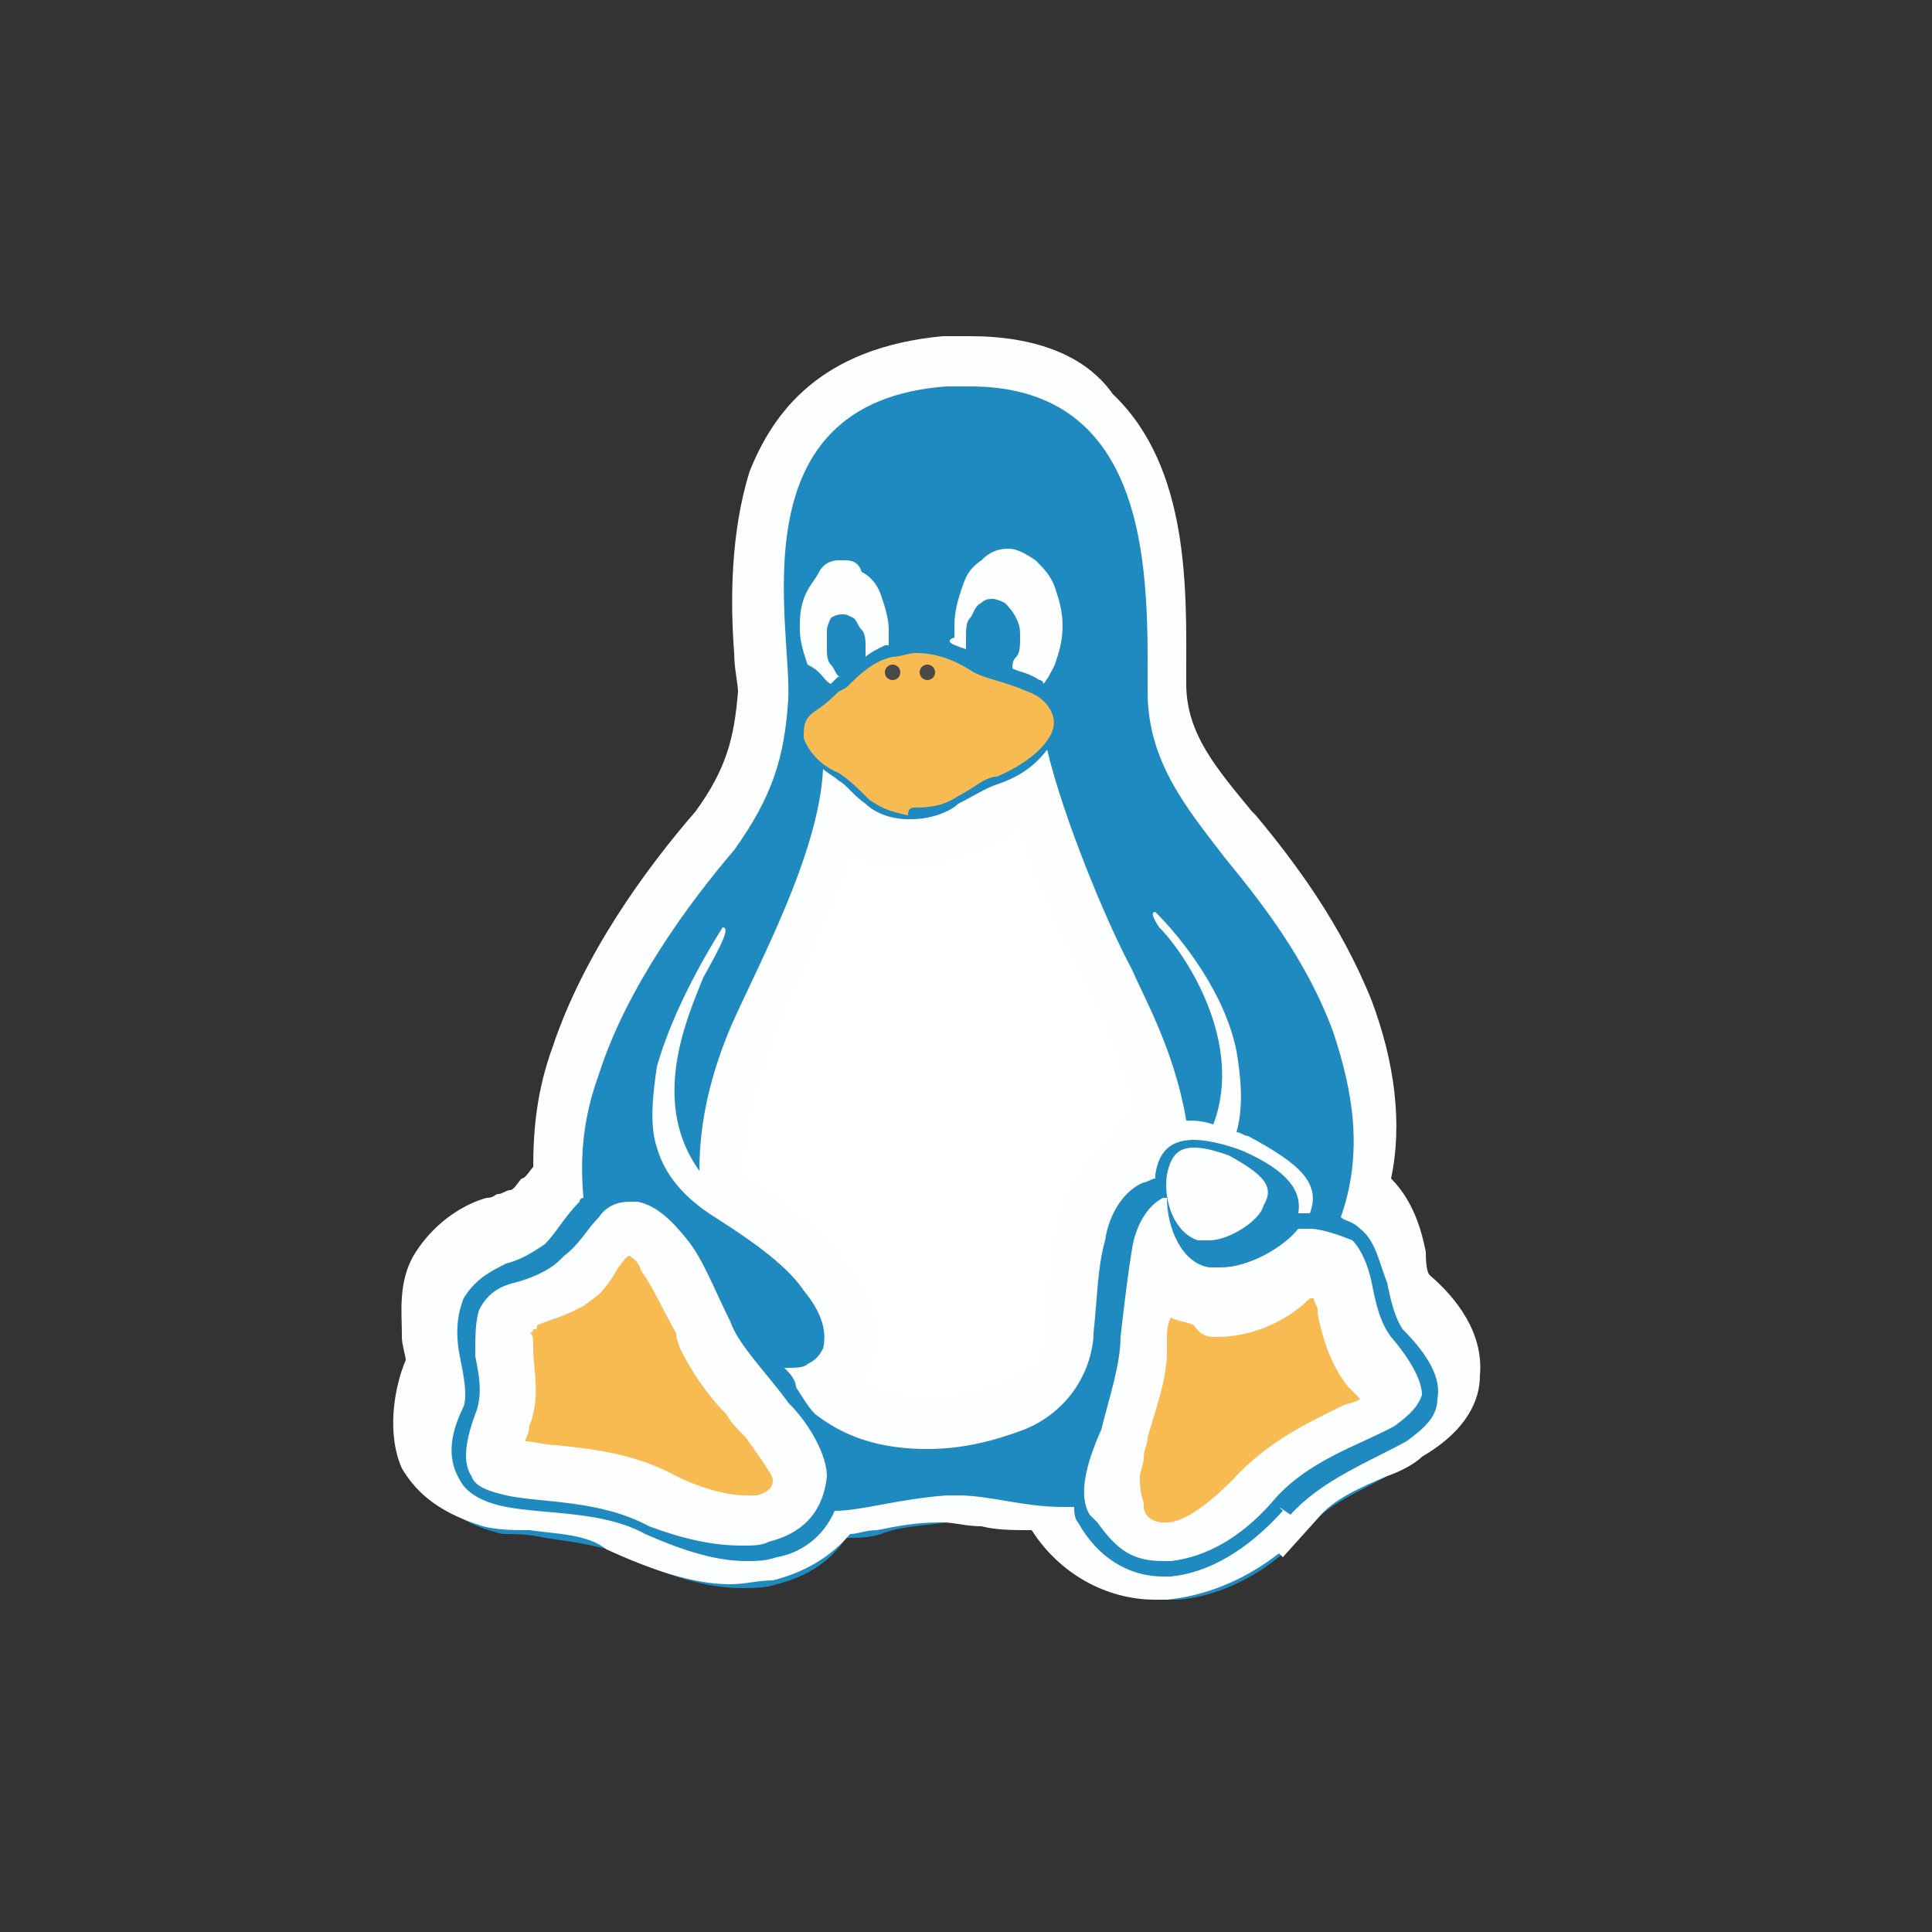
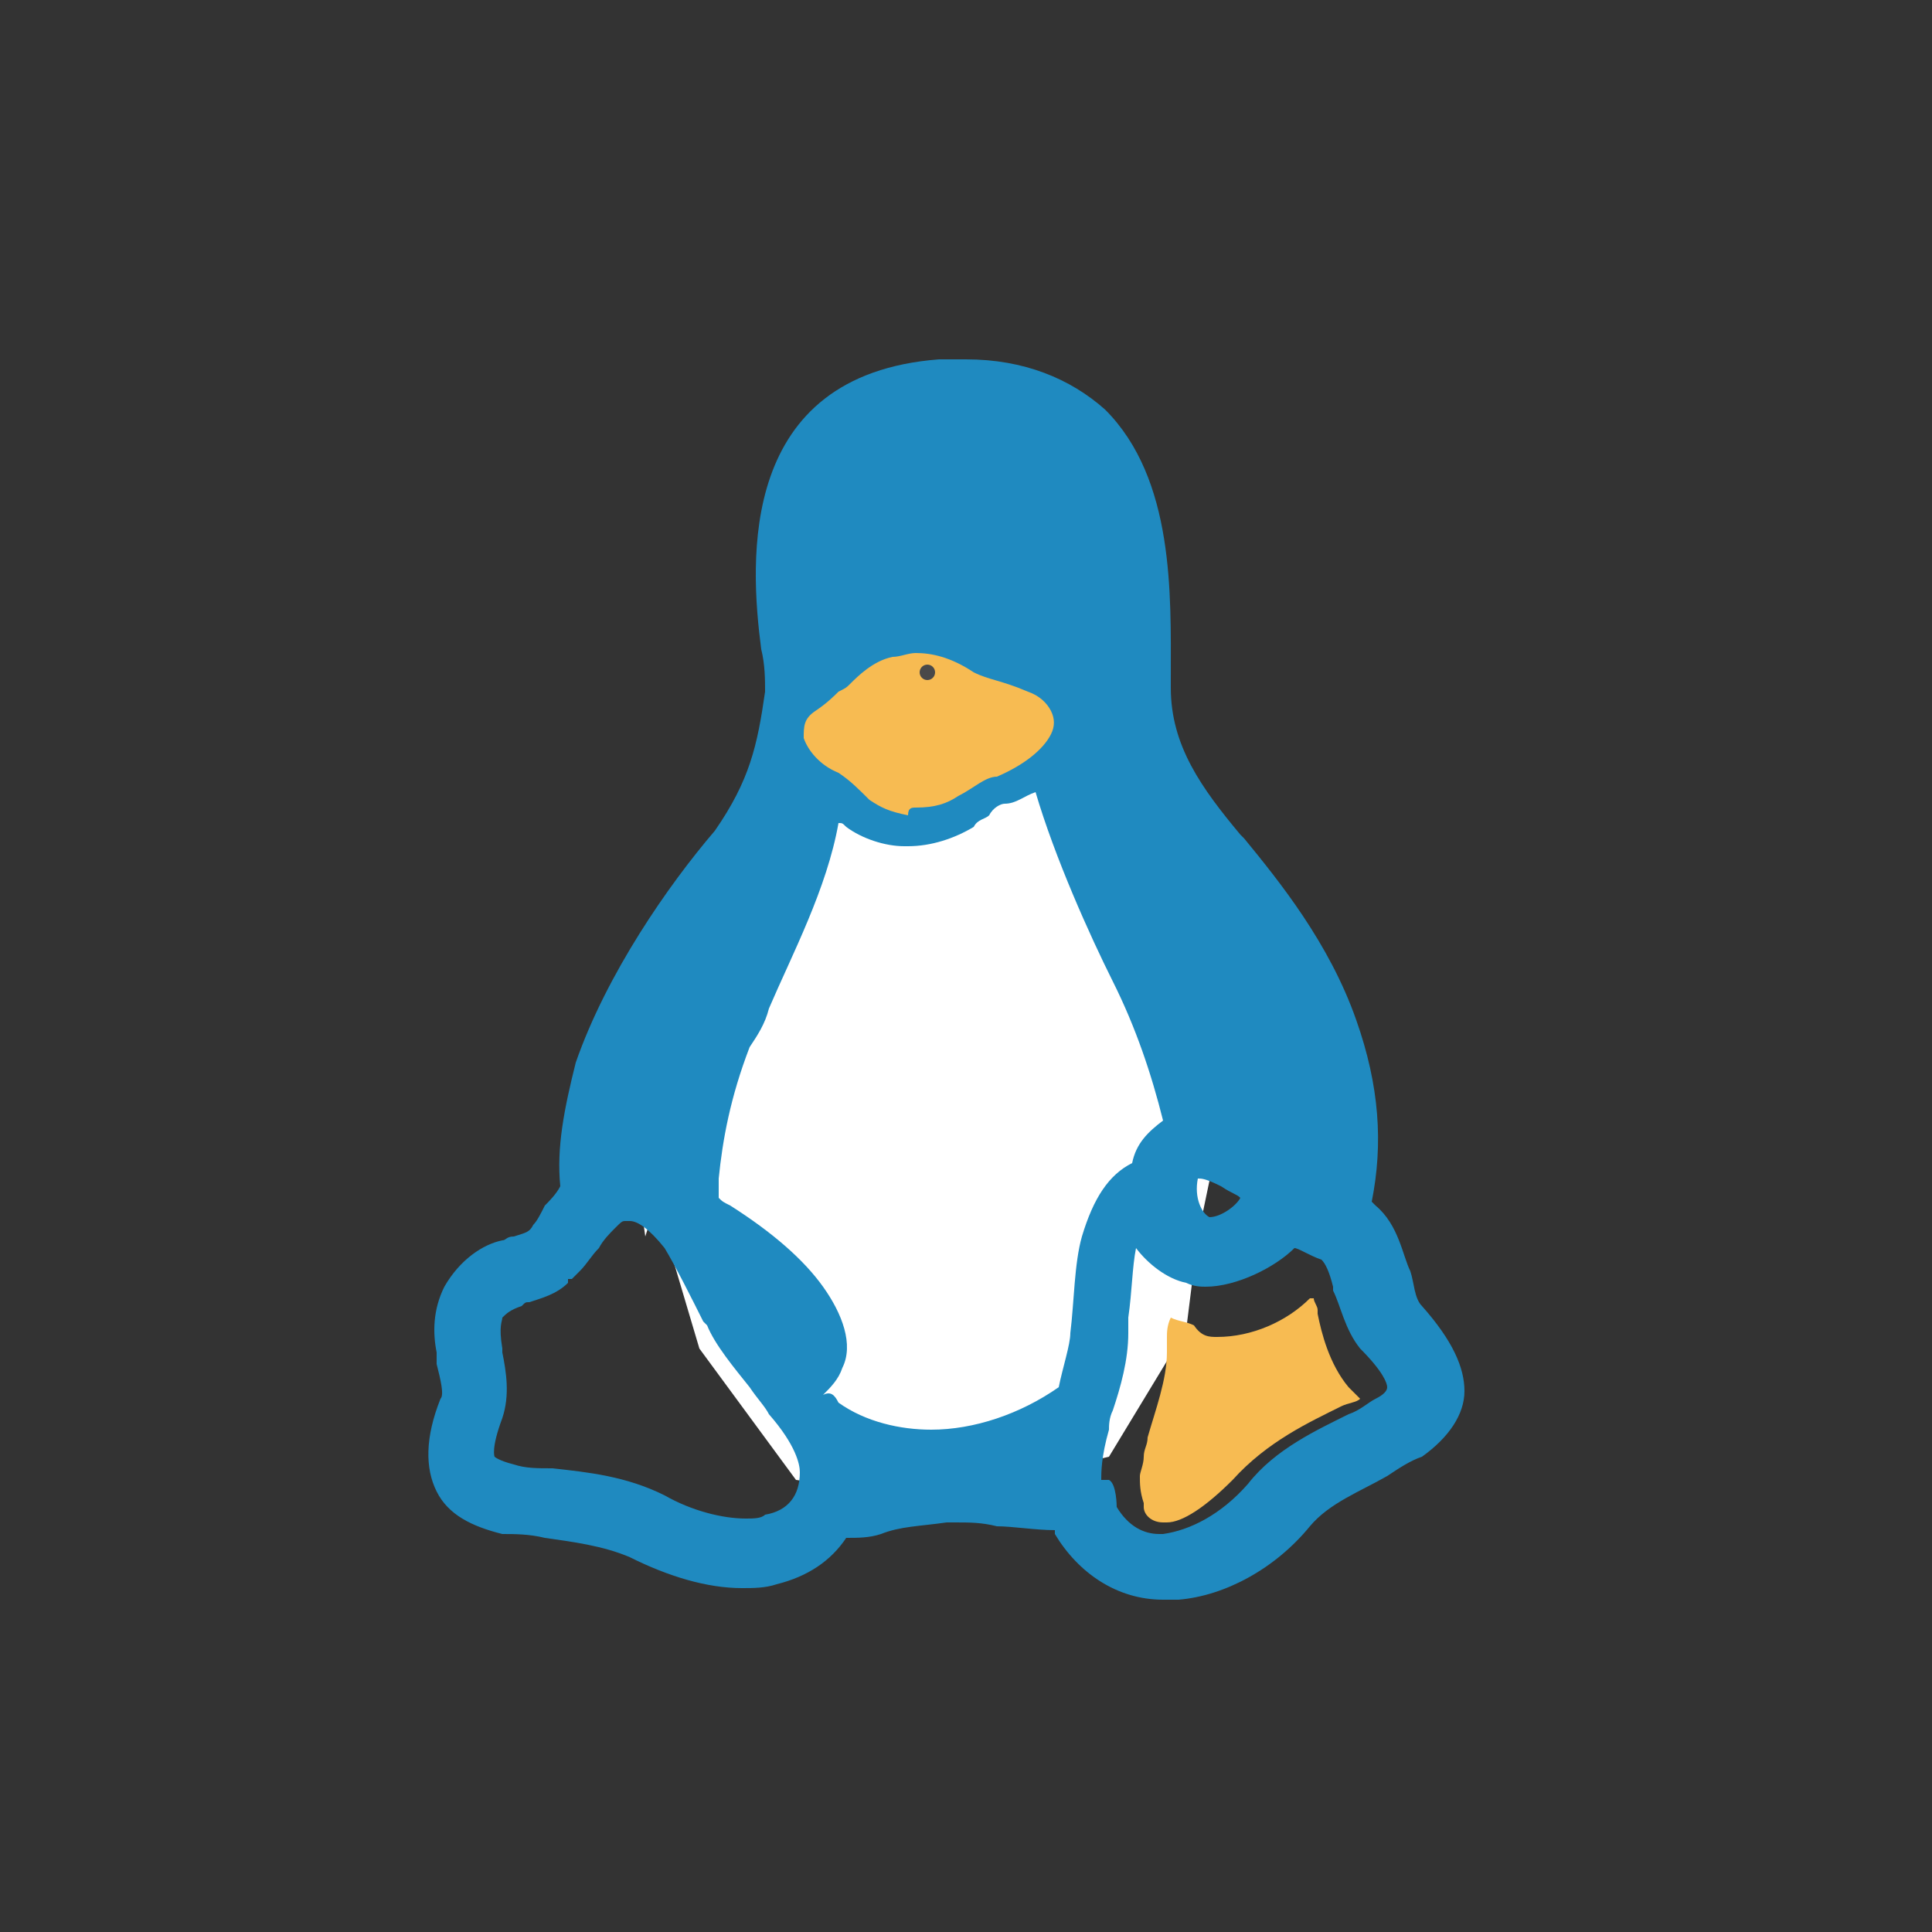
<svg xmlns="http://www.w3.org/2000/svg" version="1.1" id="Layer_1" x="0" y="0" viewBox="0 0 50 50" style="enable-background:new 0 0 50 50" xml:space="preserve">
  <rect x="0" y="0" width="50" height="50" fill="#333333" stroke="none" />
  <style>.st0{display:none}.st1{fill-rule:evenodd;clip-rule:evenodd;fill:#d3e6f8}.st1,.st2{display:inline}.st3{fill:#1e89c0}.st4{fill:#d3e6f8}.st5{fill:#fff}.st6,.st9{display:inline;fill:#1e89c0}.st9{fill:#d3e6f8}.st10{fill:none;stroke:#1e89c0;stroke-miterlimit:10}.st12{fill:#f7bb52}.st13{fill:#1f8ac0}.st14{fill:#fdfeff}.st16{display:inline}.st16,.st17{fill:#494949}</style>
-   <path class="st12" d="M13.1 35.7c.3-1.1-.1-2.4-.7-3.5 0-.1.1 0 .1-.1h.7c.8 0 1.9.1 3-.5.2-.1.4-.2.5-.3.1.2.1.5.2.7.3 1.2.9 2.8 2.1 4.3.9 1.1 1.2 2 1.1 2.6v.1c-.2.3-.5.5-.9.6h-.1c-.4 0-.7 0-1.1-.1-.2-.1-.4-.1-.7-.3-.3-.1-.5-.3-.7-.4-1-.5-2-1.1-3.1-1.3l-.5-.1c-.2-.1-.5-.1-.7-.2.2-.2.3-.5.5-.7.2-.2.3-.5.3-.8z" />
  <path class="st5" d="m16.7 32 3.8-12.1 2.1-1.1 4.2-.4 2.3 1.8.9 3.8 2 3.2-1 4.8-.3 2.4-2 3.3-4.8 1.1-3.3-.5-2.5-3.4-1.9-6.4-.1-.8" />
  <path class="st13" d="M30.1 41.4c-1.2 0-2.2-.7-2.8-1.7v-.1c-.5 0-1.1-.1-1.5-.1-.4-.1-.7-.1-1.1-.1h-.2c-.7.1-1.2.1-1.7.3-.3.1-.6.1-.9.1-.4.6-1 1-1.8 1.2-.3.1-.6.1-.9.1-.9 0-1.9-.3-2.9-.8-.7-.3-1.5-.4-2.2-.5-.4-.1-.8-.1-1.1-.1-.8-.2-1.4-.5-1.7-1.1-.3-.6-.3-1.4.1-2.4.1-.1 0-.5-.1-.9V35c-.1-.5-.1-1.1.2-1.7.4-.7 1-1.1 1.5-1.2.1 0 .1-.1.3-.1.3-.1.4-.1.5-.3.1-.1.2-.3.3-.5.1-.1.3-.3.4-.5-.1-1 .1-2 .4-3.2.8-2.3 2.4-4.6 3.6-6 .9-1.3 1.1-2.2 1.3-3.6 0-.3 0-.7-.1-1.1-.3-2.3-.6-7.1 4.6-7.5h.7c1.5 0 2.7.5 3.6 1.3 1.8 1.8 1.7 4.8 1.7 6.9v.3c0 1.5.8 2.6 1.8 3.8l.1.1c.9 1.1 2.2 2.7 2.9 4.7.6 1.7.7 3.2.4 4.7l.1.1c.6.5.7 1.3.9 1.7.1.3.1.7.3.9.8.9 1.1 1.6 1.1 2.2s-.4 1.2-1.1 1.7c-.3.1-.6.3-.9.5-.7.4-1.5.7-2 1.3-.9 1.1-2.2 1.8-3.4 1.9h-.4zM28.9 39c.3.5.7.7 1.1.7h.1c.7-.1 1.5-.5 2.2-1.3.7-.9 1.8-1.4 2.6-1.8.3-.1.5-.3.7-.4.2-.1.3-.2.3-.3 0-.1-.1-.4-.7-1-.4-.5-.5-1.1-.7-1.5v-.1c-.1-.4-.2-.6-.3-.7-.3-.1-.6-.3-.7-.3-.5.5-1.5 1-2.3 1-.1 0-.3 0-.5-.1-.5-.1-1-.5-1.3-.9-.1.5-.1 1.1-.2 1.8v.4c0 .7-.2 1.4-.4 2-.1.2-.1.4-.1.5-.2.7-.2 1.1-.2 1.3h.2c.2.1.2.7.2.7zm-14.2-5.8c-.3.3-.7.4-1 .5-.1 0-.1 0-.2.1-.3.1-.4.2-.5.3 0 .1-.1.2 0 .8v.1c.1.5.2 1.1 0 1.7-.3.8-.2 1-.2 1s.1.1.5.2c.3.1.6.1 1 .1.9.1 1.9.2 2.9.7.7.4 1.5.6 2.1.6.2 0 .4 0 .5-.1.6-.1.9-.5.9-1.1 0-.2-.1-.7-.8-1.5-.1-.2-.3-.4-.5-.7-.4-.5-.9-1.1-1.1-1.6l-.1-.1c-.3-.6-.7-1.4-1-1.9-.4-.5-.7-.7-.9-.7h-.1c-.1 0-.1 0-.3.2-.1.1-.3.3-.4.5-.2.2-.3.4-.5.6l-.2.2h-.1v.1zm7 3.1c.7.5 1.6.7 2.4.7 1.1 0 2.3-.4 3.3-1.1.1-.5.3-1.1.3-1.4.1-.8.1-1.8.3-2.5.3-1 .7-1.6 1.3-1.9.1-.5.4-.8.8-1.1-.3-1.2-.7-2.4-1.3-3.6-.6-1.2-1.5-3.2-2-4.9-.3.1-.5.3-.8.3-.1 0-.3.1-.4.3-.1.1-.3.1-.4.3-.5.3-1.1.5-1.7.5h-.1c-.5 0-1.1-.2-1.5-.5-.1-.1-.1-.1-.2-.1-.3 1.7-1.2 3.4-1.8 4.8-.1.4-.3.7-.5 1-.5 1.3-.7 2.4-.8 3.4v.5c.1.1.1.1.3.2 1.1.7 1.9 1.4 2.4 2.1.5.7.8 1.5.5 2.1-.1.3-.3.5-.5.7.2-.1.3 0 .4.2zm9.3-5.8c-.1.5.1.9.3 1 .3 0 .7-.3.8-.5-.1-.1-.2-.1-.5-.3-.4-.2-.5-.2-.6-.2zM22.9 20c.1.1.3.2.6.2h.2c.3 0 .5-.1.7-.3.1-.1.3-.1.3-.2.3-.1.5-.3.8-.4.5-.2.9-.5.9-.7 0 0-.1-.1-.3-.1-.3-.1-.5-.2-.7-.3-.3-.1-.5-.2-.8-.4-.5-.3-.8-.4-1.2-.4-.1 0-.3 0-.4.1-.3.1-.6.3-.8.5l-.1.1c-.1.1-.1.1-.2.1l-.1.1c-.1 0-.1.1-.3.1-.1.1-.2.1-.3.3 0 .1.1.3.5.5.3.2.5.4.8.6l.4.2z" />
-   <path class="st14" d="M25.1 10c4.8 0 4.6 5.1 4.6 7.9 0 1.8 1 3 2 4.3.9 1.1 2.1 2.6 2.8 4.5.5 1.5.8 3.1.2 4.8.1.1.3.1.5.3.4.3.5.9.7 1.4.1.5.2.9.4 1.2.7.7 1 1.3.9 1.8 0 .5-.4.8-.8 1.1-.9.5-2.2 1-3 1.9l-.3-.2.1.1c-.9 1-1.9 1.6-2.9 1.7h-.2c-.9 0-1.7-.5-2.2-1.4-.1-.1-.1-.3-.1-.4h-.3c-1 0-1.9-.3-2.7-.3h-.3c-1.3.1-2.2.4-2.9.4-.3.7-.9 1.1-1.5 1.2-.3.1-.5.1-.8.1-.8 0-1.7-.3-2.6-.7-1.1-.6-2.5-.5-3.6-.7-.5-.1-1-.3-1.2-.7-.3-.5-.3-1.1.1-1.9.1-.3 0-.8-.1-1.3s-.1-1 .1-1.5c.3-.5.7-.7 1.1-.9.4-.1.7-.3 1-.5.3-.3.5-.7.9-1.1 0-.1.1-.1.1-.1-.1-1.1 0-2.1.4-3.2.7-2.2 2.3-4.4 3.5-5.8 1-1.4 1.3-2.4 1.4-3.9.1-1.9-1.4-7.7 4.1-8.1h.6m-.1 6.8v-.3c0-.2 0-.4.1-.5.1-.1.1-.3.3-.4.1-.1.2-.1.3-.1.1 0 .3.1.3.1.1.1.2.2.3.4.1.2.1.3.1.5s0 .4-.1.5c-.1.1-.1.2-.1.3.2.1.4.1.7.3 0 0 .1 0 .1.1.1-.1.2-.3.3-.5.1-.3.2-.6.2-1s-.1-.7-.2-1c-.1-.3-.3-.5-.5-.7-.3-.2-.5-.3-.7-.3-.3 0-.5.1-.7.3-.3.2-.4.4-.5.7s-.2.6-.2 1v.3c-.3.1 0 .2.3.3m-3.5.9.1-.1c.1-.1.1-.1.2-.1h-.1c-.1-.1-.1-.2-.2-.3-.1-.1-.1-.3-.1-.4v-.5c0-.1.1-.3.1-.3s.1-.1.3-.1c.1 0 .1 0 .3.1.1.1.1.2.2.3.1.1.1.3.1.4v.3c.1-.1.3-.2.5-.3h.1v-.4c0-.3-.1-.6-.2-.9-.1-.3-.3-.5-.5-.6-.1-.3-.3-.3-.5-.3h-.1c-.2 0-.4.1-.5.3-.1.2-.3.4-.4.7s-.1.5-.1.8c0 .3.1.6.2.9.4.2.4.4.6.5m2.1 3.5h-.1c-.5 0-.9-.2-1.1-.4-.3-.2-.5-.5-.7-.6-.1-.1-.3-.2-.4-.3-.1 2.2-1.7 5.1-2.4 6.7-.5 1.2-.8 2.4-.8 3.7-1.3-1.8-.3-4 .1-5 .5-.9.7-1.3.5-1.3-.5.8-1.3 2.2-1.7 3.6-.1.7-.2 1.5 0 2.1.2.7.7 1.3 1.5 1.8 1.1.7 1.9 1.3 2.3 1.9.5.6.6 1.1.5 1.5-.1.2-.2.3-.4.4-.1.1-.3.1-.6.1.1.1.3.3.3.5.2.3.3.5.5.7.9.7 1.9.9 2.9.9.9 0 1.7-.2 2.5-.5 1-.4 1.7-1.3 1.8-2.4v-.1c.1-.9.1-1.7.3-2.4.1-.7.5-1.3 1-1.5.1 0 .2-.1.3-.1v-.1c.1-.7.5-.9 1-.9.3 0 .8.1 1.3.3 1.1.5 1.5 1 1.4 1.6h.3c.3-.8-.3-1.3-1.6-2-.1 0-.2-.1-.3-.1.2-.7.1-1.5 0-2.1-.3-1.5-1.4-2.9-2.1-3.6-.1 0-.1.1.1.4.7.7 2.2 3 1.4 5.1-.3-.1-.5-.1-.7-.1-.3-1.8-1.1-3.2-1.4-3.9-.7-1.3-1.8-4-2.2-5.7-.3.4-.7.7-1.3.9-.3.1-.6.3-1 .5-.2.2-.7.4-1.2.4m7.7 10.9c.5 0 1.3-.5 1.4-.9.3-.5 0-.8-.9-1.3-.3-.1-.6-.2-.9-.2-.4 0-.6.2-.7.7-.1.7.2 1.5.8 1.7h.3m-3.1 7.1.1.1.1.1c.5.7.9 1 1.7 1h.2c.9-.1 1.8-.6 2.6-1.5.9-1.1 2.3-1.5 3.2-2 .4-.3.6-.5.7-.8 0-.3-.2-.8-.8-1.5-.3-.4-.4-.9-.5-1.4-.1-.5-.3-.9-.5-1.1 0 0-.7-.3-1.1-.3h-.3c-.4.5-1.3 1-2 1h-.3c-.7-.1-1.1-1-1.1-1.8h-.1c-.4.2-.7.7-.8 1.3-.1.6-.2 1.4-.3 2.3 0 .7-.3 1.6-.5 2.4-.4.9-.6 1.7-.3 2.2m-9 .8c.3 0 .5 0 .7-.1.8-.2 1.4-.7 1.5-1.7v.1-.1c0-.5-.4-1.3-1-1.9-.5-.7-1.3-1.5-1.5-2.1-.4-.8-.7-1.6-1.1-2.1-.4-.5-.8-.9-1.3-1h-.2c-.3 0-.6.1-.8.4-.3.3-.5.7-.9 1l-.1.1c-.3.3-.8.5-1.2.6-.4.1-.7.3-.9.7-.1.3-.1.7-.1 1.2.1.5.2 1 0 1.5-.3.8-.3 1.3-.1 1.6.1.3.5.4.9.5.9.2 2.4.1 3.7.8.8.3 1.6.5 2.4.5m5.9-31.3h-.7c-3.2.3-4.4 2-5 3.5-.5 1.6-.5 3.4-.4 4.7 0 .4.1.8.1 1-.1 1.2-.3 2-1.1 3.1-1.3 1.5-2.9 3.7-3.7 6.1-.4 1.1-.5 2.1-.5 3.1-.1.1-.2.3-.3.3-.1.1-.2.3-.3.3-.1 0-.2.1-.3.1-.1 0-.1.1-.3.1-.4.1-1.3.5-1.9 1.5-.4.7-.3 1.5-.3 2v.1c0 .2.1.5.1.6-.3.7-.5 1.9-.1 2.8.3.5.8 1.1 2.1 1.5.4.1.8.1 1.2.1.7.1 1.5.1 2 .5 1.1.5 2.2.9 3.2.9.4 0 .7-.1 1.1-.1.8-.2 1.5-.6 2-1.2.2 0 .4-.1.7-.1.5-.1 1-.2 1.6-.2h.1c.3 0 .6.1 1 .1.4.1.8.1 1.3.1.7 1.1 1.9 1.8 3.2 1.8h.3c1-.1 2-.5 2.9-1.2l.1.1.9-1c.4-.5 1.1-.8 1.8-1.1.3-.1.7-.3.9-.5 1.2-.7 1.5-1.5 1.5-2.1.1-1.1-.6-2-1.3-2.6-.1-.1-.1-.5-.1-.6-.1-.5-.3-1.3-.9-1.9.3-1.4.1-3-.5-4.6-.8-2-2-3.6-3-4.8l-.1-.1c-.9-1.1-1.7-2-1.7-3.3v-.3c0-2.1.1-5.3-1.9-7.2-.7-1-2-1.5-3.7-1.5zm1.1 12.8c.1 0 .1 0 .2-.1.5 1.6 1.3 3.2 1.8 4.2s.9 2 1.2 3c-.3.3-.5.5-.6.9-.7.5-1.2 1.3-1.4 2.2-.2.8-.3 1.8-.3 2.6 0 .2-.1.6-.2 1-.9.5-1.9.9-2.8.9-.6 0-1.2-.1-1.8-.4.1-.1.1-.3.2-.5.3-.8.1-1.8-.7-2.7-.6-.8-1.5-1.5-2.6-2.2v-.1c0-1 .3-2 .7-3.2.1-.3.3-.6.4-1 .5-1.1 1.2-2.6 1.7-4 .4.2.8.3 1.3.3h.2c.7 0 1.4-.2 2-.5.1-.1.3-.1.4-.3.2.1.3 0 .3-.1zM14.9 33.9l.2-.1.4-.3c.2-.2.4-.5.5-.7.1-.1.2-.3.3-.3.1.1.2.1.3.4.3.4.6 1.1.9 1.6v.1l.1.3c.3.6.7 1.2 1.2 1.7.1.2.3.4.5.6.5.7.7 1 .7 1.1 0 .2-.1.3-.4.4h-.3c-.5 0-1.2-.2-1.8-.5-1.1-.6-2.2-.7-3.1-.8-.3 0-.6-.1-.8-.1 0-.1.1-.2.1-.4.3-.7.1-1.5.1-2v-.1c0-.1 0-.3-.1-.3 0 0 .1 0 .1-.1.1 0 .1 0 .1-.1.2-.1.6-.2 1-.4z" />
  <path class="st12" d="M31.5 34.6c.9 0 1.8-.4 2.4-1h.1c0 .1.1.2.1.3v.1c.1.5.3 1.3.8 1.9l.3.3c-.1.1-.3.1-.5.2-.8.4-1.9.9-2.8 1.9-.7.7-1.3 1.1-1.7 1.1h-.1c-.3 0-.5-.2-.5-.4v-.1c-.1-.3-.1-.5-.1-.7 0-.1.1-.3.1-.5s.1-.3.1-.5c.2-.7.5-1.5.5-2.2v-.4c0-.1 0-.3.1-.5.2.1.4.1.6.2.2.3.4.3.6.3zM23.7 20.9c.5 0 .8-.1 1.1-.3.4-.2.7-.5 1-.5.7-.3 1.2-.7 1.4-1.1.1-.2.1-.4 0-.6-.1-.2-.3-.4-.6-.5-.7-.3-1-.3-1.4-.5-.6-.4-1.1-.5-1.5-.5-.2 0-.4.1-.6.1-.5.1-.9.5-1.1.7-.1.1-.1.1-.3.2-.1.1-.3.3-.6.5s-.3.4-.3.7c.1.3.4.7.9.9.3.2.5.4.8.7.3.2.5.3 1 .4 0-.2.1-.2.2-.2" />
-   <circle class="st17" cx="23.1" cy="17.4" r=".2" />
  <circle class="st17" cx="24" cy="17.4" r=".2" />
</svg>